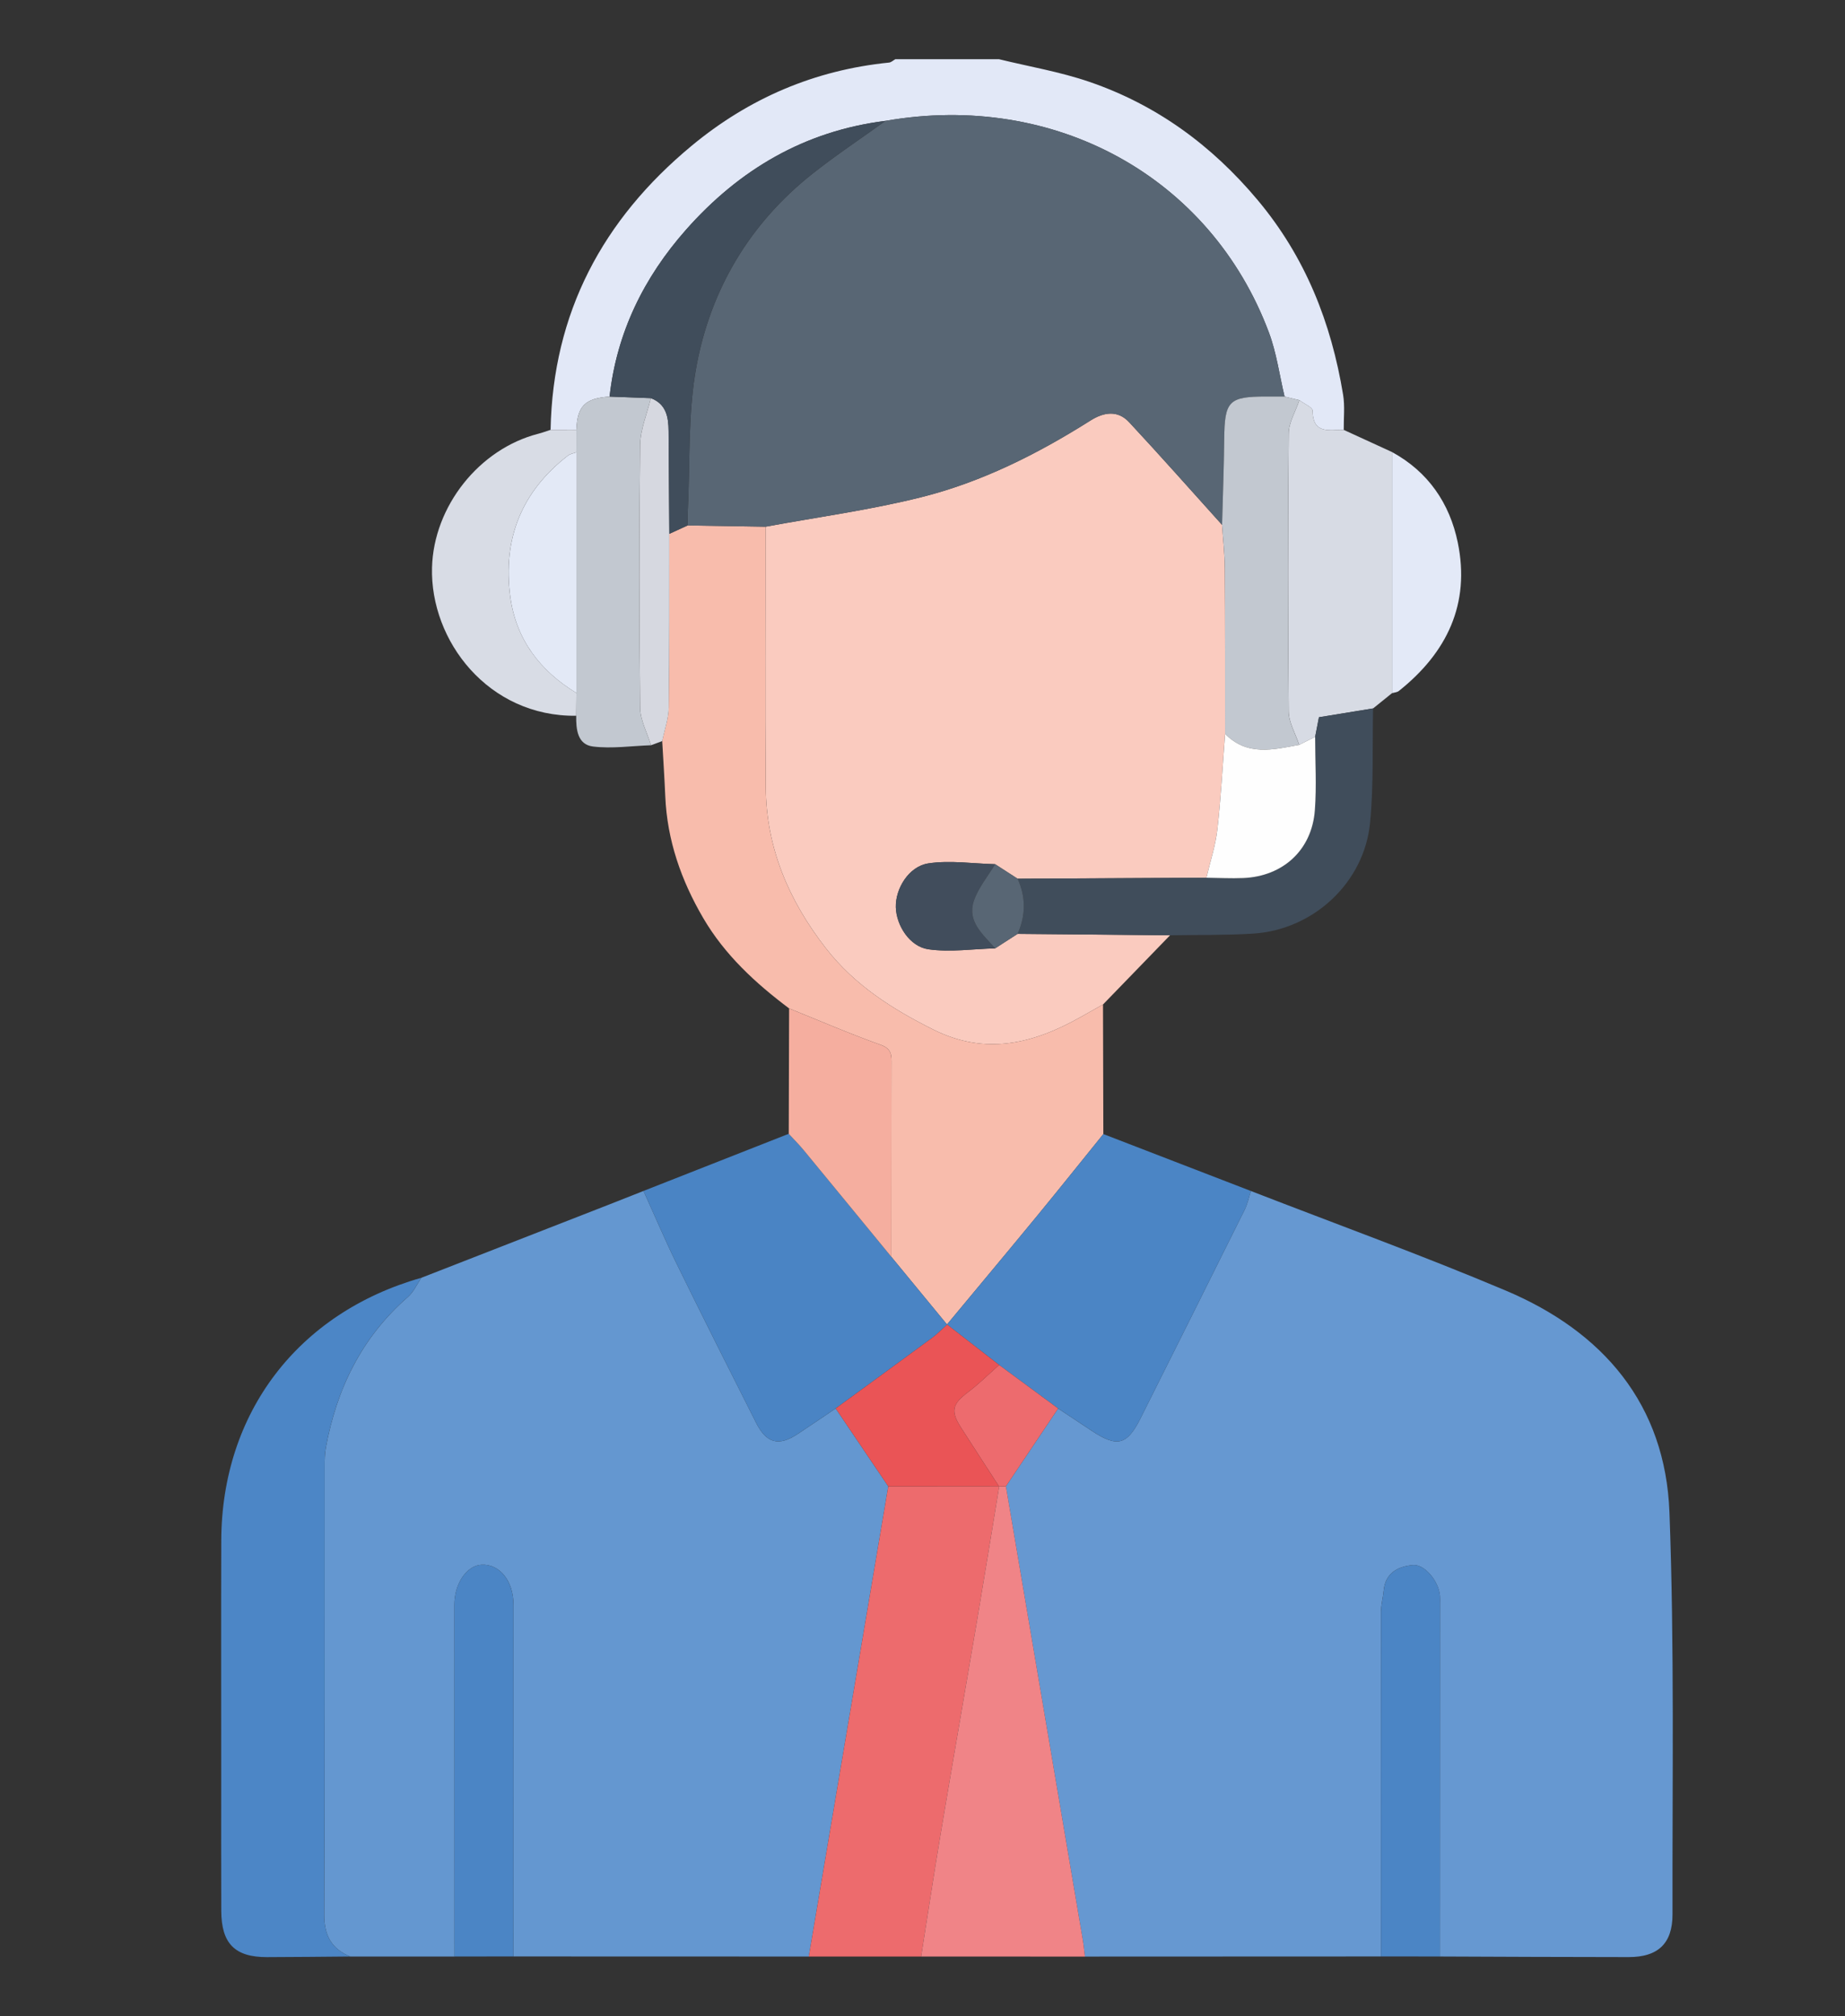
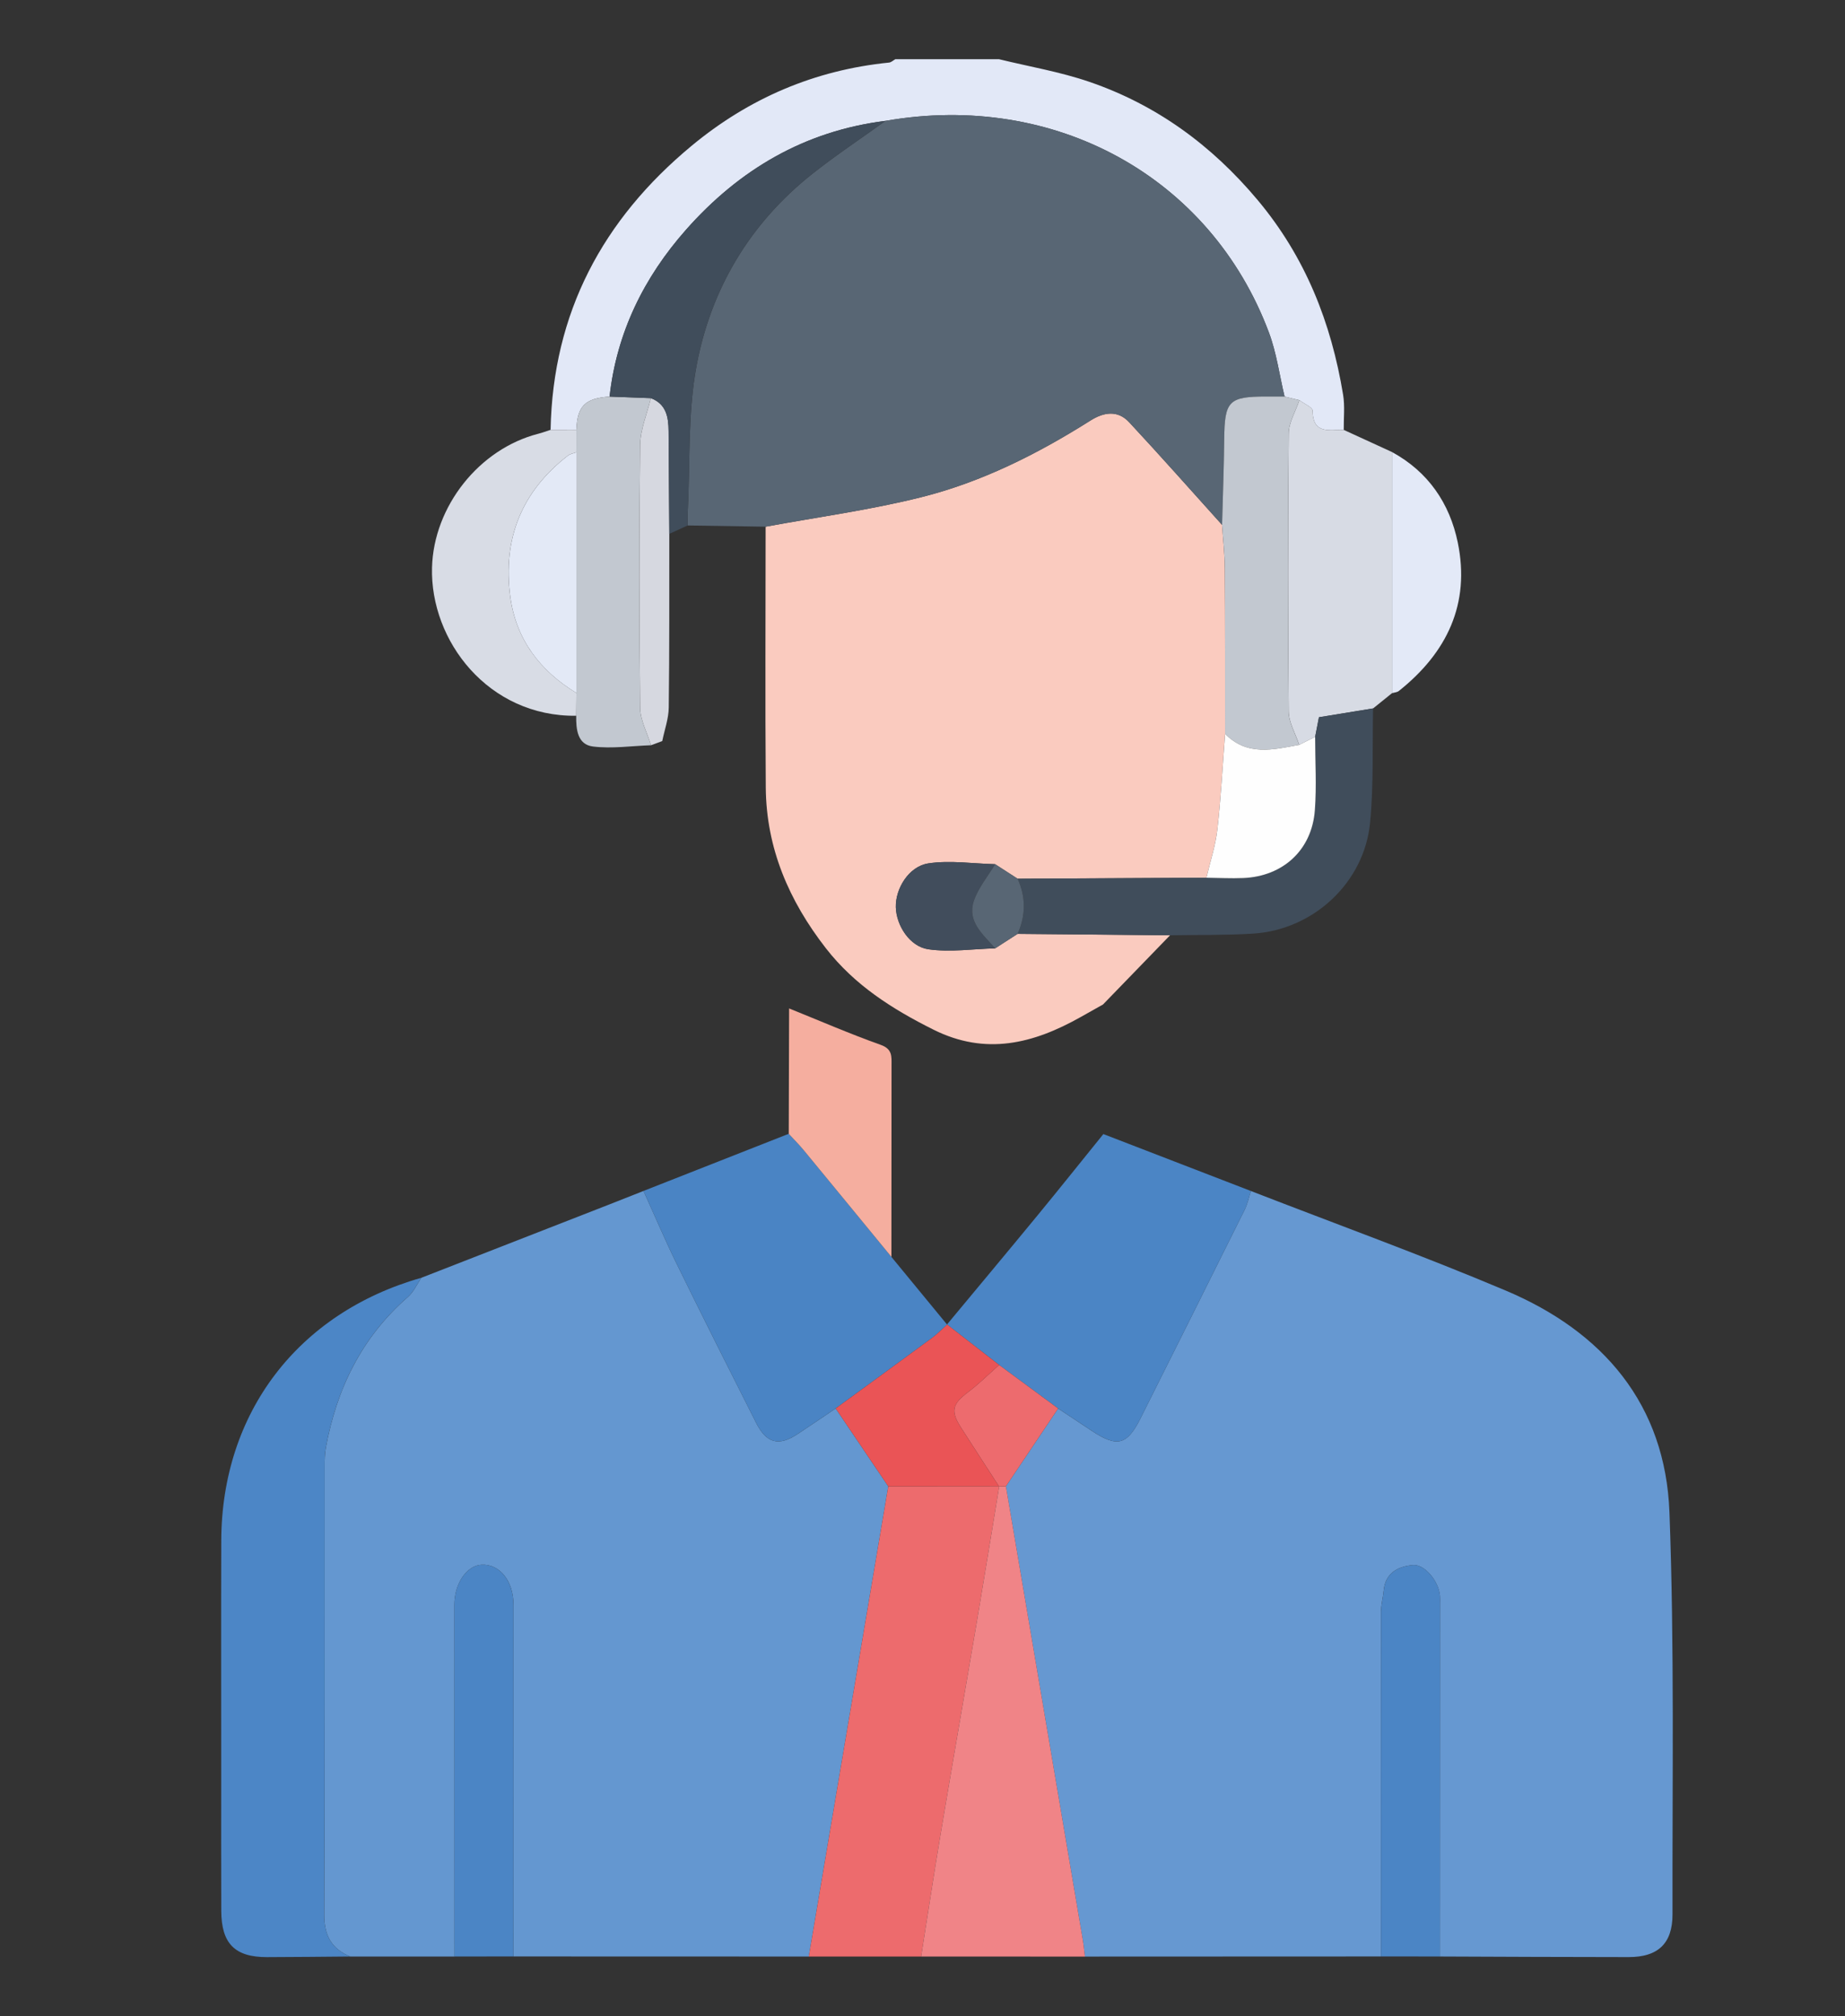
<svg xmlns="http://www.w3.org/2000/svg" version="1.1" id="Layer_1" x="0px" y="0px" viewBox="0 0 1080 1180" style="enable-background:new 0 0 1080 1180;" xml:space="preserve">
  <rect x="0" y="0" width="1080" height="1180" fill="#333333" stroke="none" />
  <style type="text/css">
	.st0{display:none;fill:#223552;}
	.st1{display:none;fill:#194B7D;}
	.st2{display:none;fill:#E1EBF0;}
	.st3{display:none;fill:#FEFFFF;}
	.st4{display:none;fill:#B4D0D6;}
	.st5{fill:#E2E8F7;}
	.st6{fill:#6698D1;}
	.st7{fill:#6497D0;}
	.st8{fill:#FACBBF;}
	.st9{fill:#F8BCAC;}
	.st10{fill:#4C86C6;}
	.st11{fill:#ED6B6D;}
	.st12{fill:#4B85C5;}
	.st13{fill:#4A84C4;}
	.st14{fill:#F08487;}
	.st15{fill:#D7DBE4;}
	.st16{fill:#404D5B;}
	.st17{fill:#C2C8D0;}
	.st18{fill:#D8DCE5;}
	.st19{fill:#F5AE9F;}
	.st20{fill:#E3E9F7;}
	.st21{fill:#D6D8E0;}
	.st22{fill:#586674;}
	.st23{fill:#ED6B6E;}
	.st24{fill:#EA5456;}
	.st25{fill:#FEFEFE;}
	.st26{fill:#414D5C;}
	.st27{fill:#E3E9F6;}
</style>
  <path class="st0" d="M565.34,59.13c20.84,5.58,36.16,19.48,51.65,33.49c63.83,57.75,138.85,92.08,223.71,105  c23.43,3.57,47.14,5.24,70.64,8.36c53.23,7.08,96.08,54.94,96.89,108.35c0.89,58.38,2.83,116.8,1.61,175.14  c-1.82,87-11.1,173.2-37.19,256.84c-40.09,128.52-115.91,230.04-228.94,303.56c-50.79,33.04-105.18,58.71-162.26,78.68  c-8.99,3.15-19,3.4-28.54,4.99c-0.01-89.4-0.03-178.79-0.04-268.19c25.41-3.95,51.57-5.26,76.09-12.3  C753.8,817.17,838.76,691.14,817.4,556.44c-12.77-80.51-54.07-142.3-122.03-186.61c-43.26-28.21-91.49-40-142.52-42.11  c-0.04-89.53-0.08-179.06-0.12-268.58C556.94,59.13,561.14,59.13,565.34,59.13z" />
  <path class="st1" d="M552.86,865.36c0.01,89.4,0.02,178.79,0.04,268.19c-21.02,0.59-39.29-8.96-58.04-16.24  c-72.82-28.3-140.19-66.05-199.32-117.55c-82.77-72.1-136.57-162.39-166.73-267.33C109.4,664.88,99.59,595.68,97.7,525.7  c-1.91-70.56-1.09-141.22-0.19-211.82c0.7-54.46,45.89-102.53,99.99-108.03c41.71-4.24,83.28-8.49,123.84-20.18  c60.04-17.31,113.53-46.29,160.88-86.88c0.53-0.46,1.05-0.93,1.56-1.4c16.86-15.6,33.43-31.62,56.37-38.26c4.2,0,8.4,0,12.6,0  c0.04,89.53,0.08,179.06,0.12,268.58c-0.19,0.4-0.29,0.82-0.32,1.27c-5.59,0.24-11.18,0.4-16.77,0.73  c-59.61,3.56-112.4,24.74-157.14,63.98c-66.13,58-97.32,131.5-92.66,219.59c3.15,59.64,24.72,112.31,63.76,157.23  c53.39,61.42,121.34,92.44,202.81,93.58C552.56,864.53,552.67,864.95,552.86,865.36z" />
  <path class="st2" d="M552.53,328.98c0.03-0.44,0.14-0.86,0.32-1.27c51.03,2.12,99.25,13.9,142.52,42.11  c67.96,44.31,109.26,106.1,122.03,186.61c21.36,134.7-63.61,260.72-188.46,296.61c-24.52,7.05-50.69,8.35-76.09,12.3  c-0.18-0.4-0.29-0.82-0.32-1.27c0.07-61.23,0.14-122.46,0.21-183.69c0.73-1.18,1.46-2.36,2.19-3.54  c8.97-8.79,18.02-17.51,26.91-26.38c30.65-30.59,61.45-61.04,91.79-91.93c18.12-18.44,9.95-47.7-14.59-53.65  c-13.83-3.35-24.39,2.99-33.72,12.26c-24.03,23.87-48.01,47.78-72.01,71.67c-0.18-4.88-0.51-9.76-0.51-14.64  C552.69,492.46,552.62,410.72,552.53,328.98z" />
  <path class="st3" d="M552.53,328.98c0.08,81.74,0.15,163.47,0.27,245.21c0.01,4.88,0.34,9.76,0.51,14.64  c-0.27,1.11-0.54,2.23-0.81,3.34c-13,12.69-26.41,25-38.82,38.24c-6.57,7-10.72,6.43-16.7-0.34c-7.63-8.63-16.14-16.5-24.38-24.59  c-13.96-13.72-32.02-14.55-45.01-2.15c-12.68,12.1-12.62,32.71,0.47,45.99c18.17,18.44,36.47,36.76,54.93,54.91  c13.47,13.25,31.22,13.15,44.86,0.13c8.34-7.95,16.61-15.98,24.91-23.97c-0.07,61.23-0.14,122.46-0.21,183.7  c-81.47-1.14-149.42-32.16-202.81-93.58c-39.04-44.92-60.61-97.59-63.76-157.23c-4.66-88.09,26.53-161.58,92.66-219.59  c44.74-39.25,97.53-60.43,157.14-63.98C541.35,329.38,546.94,329.22,552.53,328.98z" />
  <path class="st4" d="M552.5,592.17c0.27-1.12,0.54-2.23,0.81-3.34c24-23.89,47.99-47.8,72.02-71.67  c9.33-9.27,19.89-15.62,33.72-12.26c24.54,5.95,32.71,35.21,14.59,53.65c-30.34,30.89-61.14,61.34-91.79,91.93  c-8.89,8.87-17.94,17.59-26.91,26.37c-0.67-3.64-1.89-7.26-1.94-10.9C552.7,641.36,552.64,616.77,552.5,592.17z" />
  <path class="st4" d="M552.5,592.17c0.14,24.59,0.19,49.18,0.5,73.77c0.05,3.64,1.26,7.27,1.94,10.9c-0.73,1.18-1.46,2.36-2.19,3.54  c-8.3,7.99-16.57,16.01-24.91,23.97c-13.64,13.02-31.39,13.12-44.86-0.13c-18.46-18.15-36.75-36.48-54.93-54.91  c-13.09-13.28-13.15-33.89-0.47-45.99c12.99-12.4,31.05-11.57,45.01,2.15c8.23,8.09,16.75,15.96,24.38,24.59  c5.98,6.77,10.14,7.35,16.7,0.34C526.09,617.17,539.51,604.87,552.5,592.17z" />
  <g>
    <g>
      <path class="st5" d="M584.83,34.66c17.64,4.32,35.72,7.36,52.83,13.23c39.33,13.48,71.66,37.12,98.52,69.18    c27.96,33.36,43.09,71.77,50.03,113.98c1.1,6.69,0.29,13.69,0.37,20.54c-8.18-0.2-18.09,2.89-18.24-11.22    c-0.02-2.08-5.04-4.11-7.74-6.16c-2.89-0.71-5.77-1.42-8.66-2.13c-3-12.55-4.7-25.59-9.2-37.57    C708.64,103.58,617.51,53.41,518.35,70.73c-47.32,5.9-85.7,28.54-116.81,63.76c-24.63,27.88-40.55,60.16-44.71,97.61    c-14.36,0.97-18.91,5.52-19.41,19.42c-5.04,0.01-10.08,0.02-15.13,0.03c1.34-68.44,30.46-123.07,82.61-166.27    C438.51,57.44,476.92,41,520.43,36.62c1.27-0.13,2.44-1.29,3.66-1.97C544.33,34.66,564.58,34.66,584.83,34.66z" />
      <path class="st6" d="M732.23,696.99c49.76,19.32,100,37.51,149.15,58.26c57.04,24.07,93.51,66.53,95.87,129.89    c2.92,78.28,1.63,156.73,1.78,235.11c0.03,17.2-8.58,25.07-25.61,25.07c-36.85,0-73.69-0.21-110.54-0.34    c0.02-68.94,0.04-137.88,0.06-206.81c0-1.44,0.09-2.9-0.04-4.33c-0.75-8.55-9.02-18.61-15.97-17.93    c-8.71,0.84-15.97,4.57-16.96,14.89c-0.41,4.26-1.6,8.5-1.61,12.75c-0.09,67.13-0.04,134.27-0.02,201.4    c-57.76,0.02-115.51,0.05-173.27,0.07c-0.41-3.22-0.7-6.46-1.24-9.66c-14.99-88.52-30.01-177.03-45.02-265.54    c10.19-15.18,20.38-30.37,30.58-45.55c6.57,4.36,13.13,8.73,19.71,13.08c14.91,9.85,20.64,8.4,28.57-7.42    c20.34-40.6,40.66-81.2,60.86-121.86C730.26,704.61,731.03,700.69,732.23,696.99z" />
      <path class="st7" d="M246.67,747.77c36.68-14.31,73.35-28.61,110.03-42.92c6.67-2.6,13.32-5.25,19.98-7.88    c6.5,14.32,12.65,28.82,19.58,42.94c15.22,31.02,30.74,61.89,46.33,92.72c6.12,12.1,13.24,13.88,24.29,6.6    c7.48-4.93,14.87-9.99,22.3-14.99c10.26,15.2,20.52,30.4,30.78,45.6c-15.51,91.72-31.01,183.44-46.52,275.16    c-57.63-0.02-115.26-0.03-172.88-0.05c0.02-68.59,0.08-137.17,0.01-205.76c-0.01-14.04-8.08-23.93-18.55-23.48    c-8.76,0.37-16.06,10.97-16.05,23.52c0,68.59,0.03,137.17,0.05,205.76c-20.33,0-40.67,0.01-61,0.01    c-10.93-4.5-15.27-12.33-15.22-24.43c0.36-87.47,0.2-174.95,0.25-262.42c0-3.59,0.01-7.26,0.65-10.77    c6.38-34.71,21.08-64.87,48.13-88.42C242.16,756.04,244.09,751.53,246.67,747.77z" />
      <path class="st8" d="M684.9,547.35c-13.08,13.5-26.16,26.99-39.24,40.49c-4.39,2.47-8.77,4.93-13.16,7.4    c-27.59,15.51-55.47,22.63-86.12,7.31c-24.1-12.04-46.12-26.01-62.92-47.6c-21.61-27.77-34.92-58.58-35.2-94.04    c-0.4-50.89-0.09-101.79-0.09-152.68c30.38-5.62,61.14-9.75,91.05-17.25c35.48-8.89,68.12-25.31,99.06-44.86    c7.85-4.96,15.98-6.22,22.67,0.96c18.41,19.77,36.31,40.02,54.4,60.08c0.57,8.59,1.57,17.18,1.62,25.77    c0.22,32.16,0.12,64.33,0.15,96.5c-1.44,18.65-2.4,37.34-4.51,55.91c-1.09,9.56-4.21,18.89-6.42,28.32    c-36.83,0.2-73.67,0.39-110.5,0.59c-4.39-2.84-8.79-5.67-13.18-8.51c-13.04-0.33-26.35-2.4-39.05-0.48    c-11.54,1.74-19.37,14.85-19.07,25.67c0.28,10.54,8.03,23.03,19.09,24.6c12.74,1.81,26.01-0.2,39.06-0.55    c4.38-2.83,8.77-5.65,13.15-8.48C625.42,546.79,655.16,547.07,684.9,547.35z" />
-       <path class="st9" d="M448.17,308.23c0,50.89-0.31,101.79,0.09,152.68c0.28,35.47,13.59,66.28,35.2,94.04    c16.8,21.59,38.83,35.55,62.92,47.6c30.65,15.31,58.53,8.19,86.12-7.31c4.39-2.47,8.77-4.93,13.16-7.4    c0.07,25.28,0.14,50.56,0.2,75.83c-12.87,15.91-25.64,31.91-38.64,47.72c-17.53,21.31-35.25,42.47-52.88,63.7    c0,0,0.06,0.09,0.06,0.09c-10.87-13.21-21.74-26.42-32.61-39.62c0.04-37.44,0.09-74.88,0.09-112.33c0-4.95,0.56-9.32-6.3-11.76    c-18.12-6.45-35.81-14.13-53.67-21.33c-19.7-14.8-37.62-31.29-50.24-52.83c-12.92-22.07-21.16-45.58-22.25-71.35    c-0.45-10.77-1.18-21.53-1.79-32.29c1.33-6.56,3.73-13.1,3.81-19.68c0.43-33.85,0.27-67.71,0.32-101.57    c3.57-1.64,7.15-3.28,10.72-4.92C417.72,307.75,432.95,307.99,448.17,308.23z" />
      <path class="st10" d="M246.67,747.77c-2.58,3.76-4.52,8.27-7.85,11.17c-27.05,23.55-41.75,53.71-48.13,88.42    c-0.65,3.51-0.65,7.18-0.65,10.77c-0.05,87.48,0.11,174.95-0.25,262.42c-0.05,12.1,4.29,19.93,15.22,24.43    c-16.24,0.13-32.48,0.33-48.72,0.36c-18.8,0.03-26.69-7.9-26.77-27.05c-0.11-26.72-0.03-53.44-0.03-80.16    c0-45.49-0.1-90.99,0.03-136.48C129.73,826.85,174.4,768.28,246.67,747.77z" />
      <path class="st11" d="M473.44,1144.99c15.51-91.72,31.01-183.44,46.52-275.16c21.59-0.02,43.18-0.04,64.77-0.06l0.17,0.15    c-4.37,26.45-8.65,52.92-13.13,79.36c-7.04,41.59-14.31,83.15-21.29,124.75c-3.96,23.62-7.54,47.31-11.29,70.97    C517.27,1145,495.36,1145,473.44,1144.99z" />
      <path class="st12" d="M554.35,775.09c17.64-21.23,35.35-42.39,52.88-63.7c13-15.8,25.76-31.8,38.64-47.72    c28.79,11.1,57.58,22.21,86.37,33.32c-1.21,3.7-1.97,7.62-3.69,11.07c-20.2,40.66-40.53,81.26-60.86,121.86    c-7.93,15.82-13.66,17.28-28.57,7.42c-6.58-4.35-13.14-8.72-19.71-13.08c-11.51-8.49-23.03-16.98-34.54-25.47    C574.69,790.89,564.52,782.99,554.35,775.09z" />
      <path class="st13" d="M521.8,735.56c10.87,13.21,21.74,26.42,32.6,39.62c-2.92,2.6-5.66,5.46-8.8,7.77    c-18.76,13.83-37.61,27.54-56.43,41.28c-7.43,5-14.82,10.07-22.3,14.99c-11.05,7.28-18.17,5.51-24.29-6.6    c-15.59-30.83-31.11-61.7-46.33-92.72c-6.93-14.12-13.08-28.61-19.58-42.94c28.34-11.15,56.69-22.29,85.02-33.44    c2.9,3.16,5.97,6.2,8.7,9.5C487.58,693.85,504.68,714.71,521.8,735.56z" />
      <path class="st14" d="M539.19,1145.01c3.75-23.66,7.33-47.35,11.29-70.97c6.98-41.6,14.25-83.16,21.29-124.75    c4.48-26.44,8.76-52.91,13.13-79.36c1.31-0.04,2.62-0.07,3.93-0.11c15.01,88.51,30.03,177.02,45.02,265.54    c0.54,3.2,0.83,6.44,1.24,9.66C603.12,1145.01,571.16,1145.01,539.19,1145.01z" />
      <path class="st15" d="M760.61,234.2c2.71,2.05,7.72,4.08,7.74,6.16c0.15,14.11,10.06,11.02,18.24,11.22    c9.42,4.32,18.83,8.64,28.25,12.96c0,47.04,0,94.08,0,141.11c-3.69,2.97-7.38,5.94-11.07,8.92c-10.52,1.72-21.03,3.43-31.7,5.17    c-0.73,3.78-1.47,7.61-2.21,11.45c-3.12,1.56-6.24,3.13-9.35,4.69c-2.15-6.54-6.11-13.06-6.17-19.61    c-0.5-54.17-0.51-108.34,0.01-162.51C754.39,247.23,758.42,240.72,760.61,234.2z" />
      <path class="st16" d="M769.84,431.2c0.74-3.83,1.48-7.67,2.21-11.45c10.67-1.74,21.19-3.46,31.7-5.17    c-0.48,22.3,0.39,44.74-1.75,66.88c-3.4,35.15-33.27,62.74-68.54,64.91c-16.15,0.99-32.38,0.7-48.57,0.98    c-29.74-0.28-59.47-0.56-89.21-0.84c4.81-10.75,4.87-21.5,0.01-32.25c36.83-0.2,73.67-0.39,110.5-0.59    c7.19,0.08,14.39,0.48,21.56,0.18c23.28-0.98,40.14-16.39,41.91-39.59C770.76,459.99,769.85,445.56,769.84,431.2z" />
      <path class="st12" d="M266.01,1144.98c-0.02-68.59-0.05-137.17-0.05-205.76c0-12.55,7.3-23.15,16.05-23.52    c10.47-0.44,18.53,9.44,18.55,23.48c0.07,68.59,0.01,137.17-0.01,205.76C289.04,1144.95,277.53,1144.97,266.01,1144.98z" />
      <path class="st12" d="M808.36,1144.94c-0.02-67.13-0.06-134.27,0.02-201.4c0.01-4.25,1.2-8.49,1.61-12.75    c0.99-10.32,8.25-14.04,16.96-14.89c6.95-0.67,15.22,9.38,15.97,17.93c0.13,1.43,0.04,2.89,0.04,4.33    c-0.02,68.94-0.04,137.88-0.06,206.81C831.39,1144.97,819.87,1144.95,808.36,1144.94z" />
      <path class="st17" d="M337.41,251.52c0.5-13.89,5.05-18.44,19.41-19.42c8.05,0.3,16.09,0.6,24.14,0.9    c-2.18,9.17-6.14,18.33-6.25,27.53c-0.61,51.19-0.56,102.4,0,153.59c0.08,7.36,4.13,14.67,6.34,22.01    c-11.31,0.39-22.79,2.1-33.89,0.75c-9.14-1.11-10-10.05-9.87-18c0.04-4.45,0.08-8.9,0.12-13.34c0-46.95,0-93.9-0.01-140.85    C337.41,260.3,337.41,255.91,337.41,251.52z" />
      <path class="st18" d="M337.41,405.54c-0.04,4.45-0.08,8.89-0.12,13.34c-51.46,0.61-85.54-43.89-84.4-86.74    c0.95-35.76,27.53-69.42,62.23-78.31c2.42-0.62,4.77-1.51,7.16-2.28c5.04-0.01,10.08-0.02,15.12-0.04c0,4.39,0,8.78-0.01,13.17    c-1.64,0.61-3.56,0.87-4.89,1.9c-27.18,20.98-38.35,48.85-33.83,82.57C302.05,374.13,316.04,392.55,337.41,405.54z" />
      <path class="st19" d="M521.8,735.56c-17.13-20.85-34.23-41.71-51.4-62.52c-2.73-3.31-5.79-6.34-8.7-9.5    c0.07-24.46,0.14-48.93,0.21-73.39c17.86,7.19,35.55,14.87,53.67,21.33c6.86,2.44,6.3,6.81,6.3,11.76    C521.89,660.68,521.84,698.12,521.8,735.56z" />
      <path class="st20" d="M814.83,405.66c0-47.04,0-94.07,0-141.11c21.21,11.54,33.77,30.04,38.5,52.92    c7.42,35.96-6.38,64.52-34.47,86.88C817.83,405.18,816.19,405.25,814.83,405.66z" />
      <path class="st21" d="M381.06,436.13c-2.21-7.34-6.26-14.65-6.34-22.01c-0.56-51.19-0.61-102.4,0-153.59    c0.11-9.2,4.07-18.35,6.25-27.53c9.02,3.4,10.33,11.02,10.4,19.23c0.17,20.06,0.28,40.13,0.42,60.2    c-0.05,33.86,0.11,67.72-0.32,101.57c-0.08,6.58-2.48,13.12-3.81,19.68C385.45,434.5,383.25,435.31,381.06,436.13z" />
      <path class="st22" d="M448.17,308.23c-15.22-0.24-30.45-0.48-45.67-0.72c0.02-2.53-0.05-5.07,0.08-7.59    c1.48-28.73-0.09-58.03,5.18-86.05c8.47-45.05,31.33-83.32,67.84-112.21c13.78-10.9,28.47-20.66,42.75-30.93    c99.16-17.32,190.29,32.85,224.41,123.77c4.5,11.99,6.2,25.02,9.2,37.57c-3.59,0-7.18-0.01-10.77-0.01    c-21.95,0-24.33,2.58-24.56,24.84c-0.17,16.76-0.83,33.51-1.26,50.26c-18.1-20.06-36-40.31-54.4-60.08    c-6.69-7.18-14.82-5.93-22.67-0.96c-30.94,19.56-63.58,35.97-99.06,44.86C509.31,298.48,478.55,302.61,448.17,308.23z" />
      <path class="st17" d="M715.36,307.16c0.44-16.75,1.09-33.51,1.26-50.26c0.23-22.25,2.61-24.84,24.56-24.84    c3.59,0,7.18,0.01,10.77,0.01c2.89,0.71,5.77,1.42,8.66,2.13c-2.19,6.52-6.22,13.03-6.28,19.57    c-0.51,54.17-0.51,108.34-0.01,162.51c0.06,6.56,4.02,13.08,6.17,19.61c-15.2,2.86-30.55,6.73-43.36-6.46    c-0.02-32.17,0.07-64.33-0.15-96.5C716.92,324.34,715.92,315.75,715.36,307.16z" />
      <path class="st16" d="M518.35,70.73c-14.28,10.28-28.97,20.03-42.75,30.93c-36.51,28.89-59.36,67.17-67.84,112.21    c-5.27,28.02-3.7,57.32-5.18,86.05c-0.13,2.52-0.06,5.06-0.08,7.59c-3.57,1.64-7.15,3.28-10.72,4.92    c-0.13-20.06-0.24-40.13-0.42-60.2c-0.07-8.21-1.38-15.83-10.4-19.23c-8.05-0.3-16.09-0.6-24.14-0.9    c4.16-37.46,20.08-69.73,44.71-97.61C432.65,99.27,471.03,76.63,518.35,70.73z" />
      <path class="st23" d="M588.83,869.81c-1.31,0.04-2.62,0.07-3.93,0.11c0,0-0.17-0.15-0.17-0.15    c-7.43-11.48-14.91-22.92-22.27-34.44c-6.17-9.66-4.99-13.72,4.21-20.63c6.42-4.83,12.15-10.58,18.19-15.91    c11.51,8.49,23.03,16.98,34.54,25.47C609.21,839.45,599.02,854.63,588.83,869.81z" />
      <path class="st24" d="M584.86,798.79c-6.04,5.34-11.77,11.09-18.19,15.91c-9.19,6.91-10.38,10.97-4.21,20.63    c7.36,11.52,14.84,22.97,22.27,34.44c-21.59,0.02-43.18,0.04-64.77,0.06c-10.26-15.2-20.52-30.4-30.78-45.6    c18.82-13.75,37.67-27.45,56.43-41.29c3.14-2.31,5.87-5.17,8.8-7.77c0,0-0.06-0.09-0.06-0.09    C564.52,782.99,574.69,790.89,584.86,798.79z" />
      <path class="st25" d="M717.13,429.43c12.81,13.19,28.16,9.32,43.36,6.46c3.12-1.56,6.23-3.13,9.35-4.69    c0.01,14.36,0.92,28.78-0.17,43.06c-1.77,23.2-18.63,38.61-41.91,39.59c-7.17,0.3-14.37-0.1-21.56-0.18    c2.2-9.43,5.33-18.76,6.41-28.32C714.72,466.78,715.69,448.08,717.13,429.43z" />
      <path class="st26" d="M582.53,554.99c-13.04,0.35-26.32,2.36-39.06,0.55c-11.06-1.57-18.8-14.06-19.09-24.6    c-0.29-10.82,7.54-23.92,19.07-25.67c12.7-1.92,26.01,0.15,39.05,0.48c-4.27,7.16-9.94,13.87-12.49,21.6    C566.02,539.46,575.61,546.96,582.53,554.99z" />
      <path class="st22" d="M582.53,554.99c-6.93-8.03-16.52-15.53-12.51-27.65c2.55-7.73,8.22-14.43,12.49-21.6    c4.39,2.84,8.79,5.67,13.18,8.51c4.86,10.75,4.8,21.5-0.01,32.25C591.3,549.33,586.92,552.16,582.53,554.99z" />
      <path class="st27" d="M337.41,405.54c-21.38-12.98-35.37-31.41-38.72-56.39c-4.53-33.72,6.64-61.59,33.83-82.57    c1.33-1.02,3.25-1.28,4.89-1.9C337.41,311.64,337.41,358.59,337.41,405.54z" />
    </g>
  </g>
</svg>